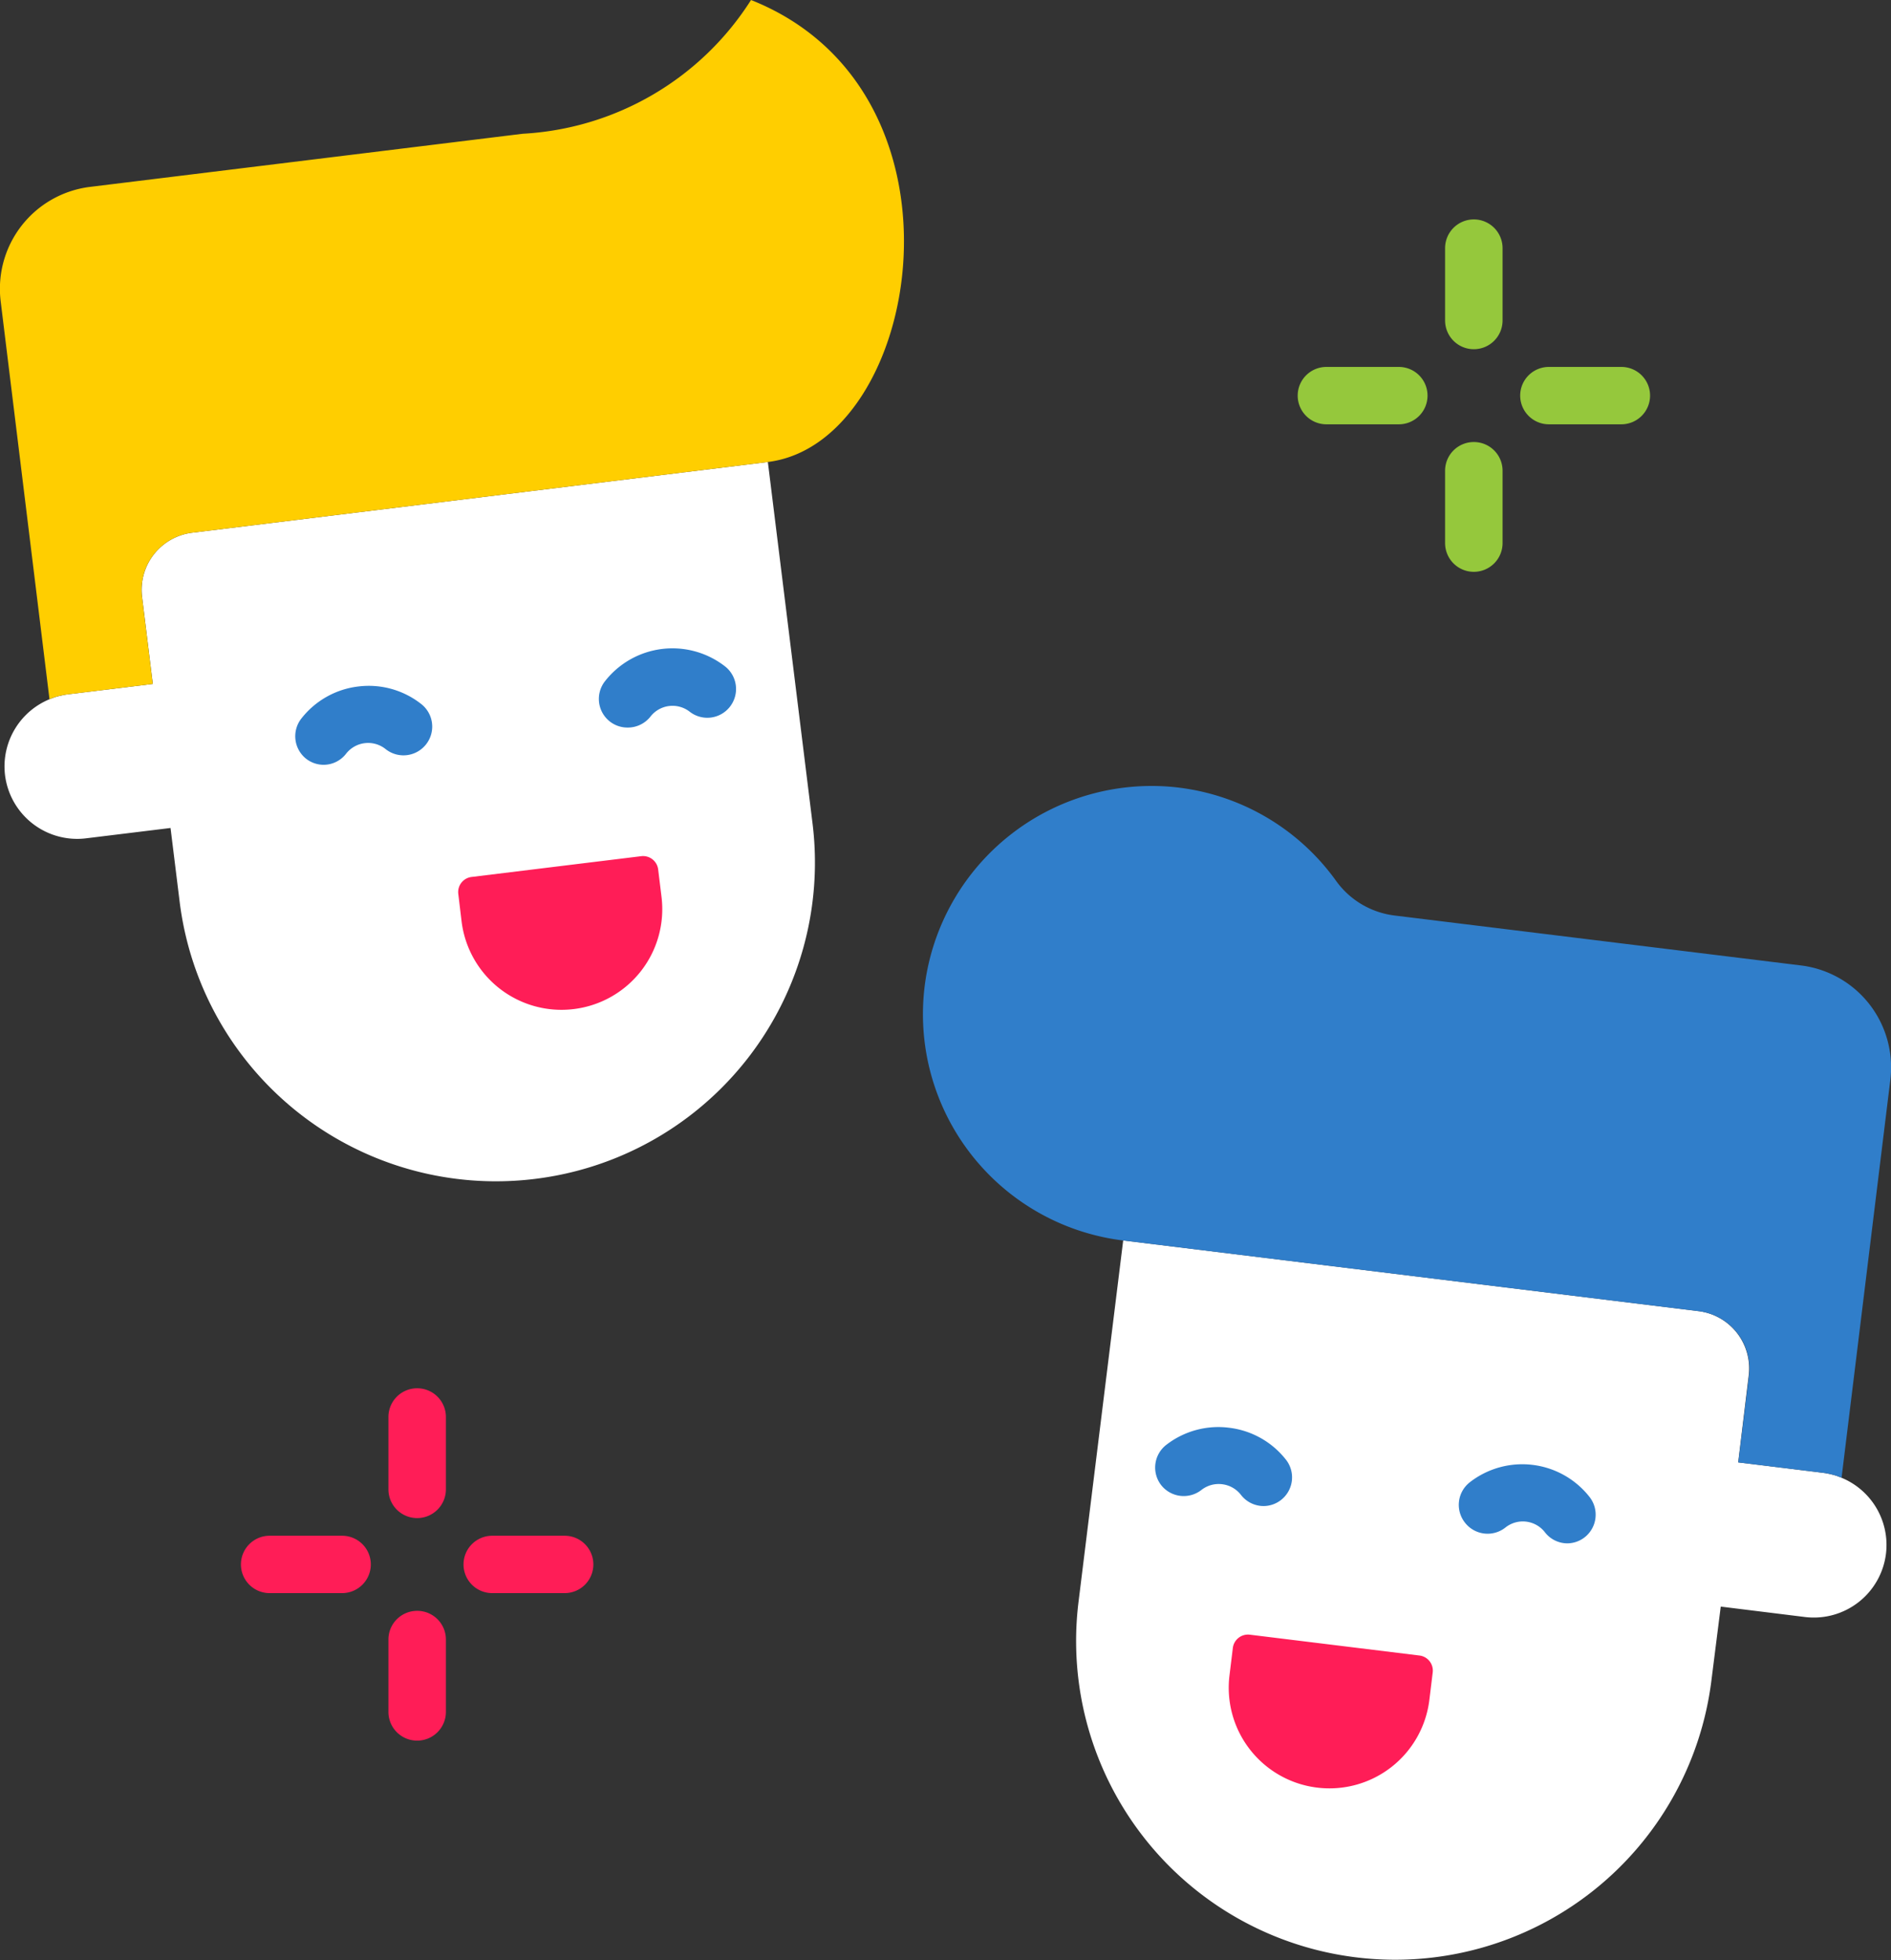
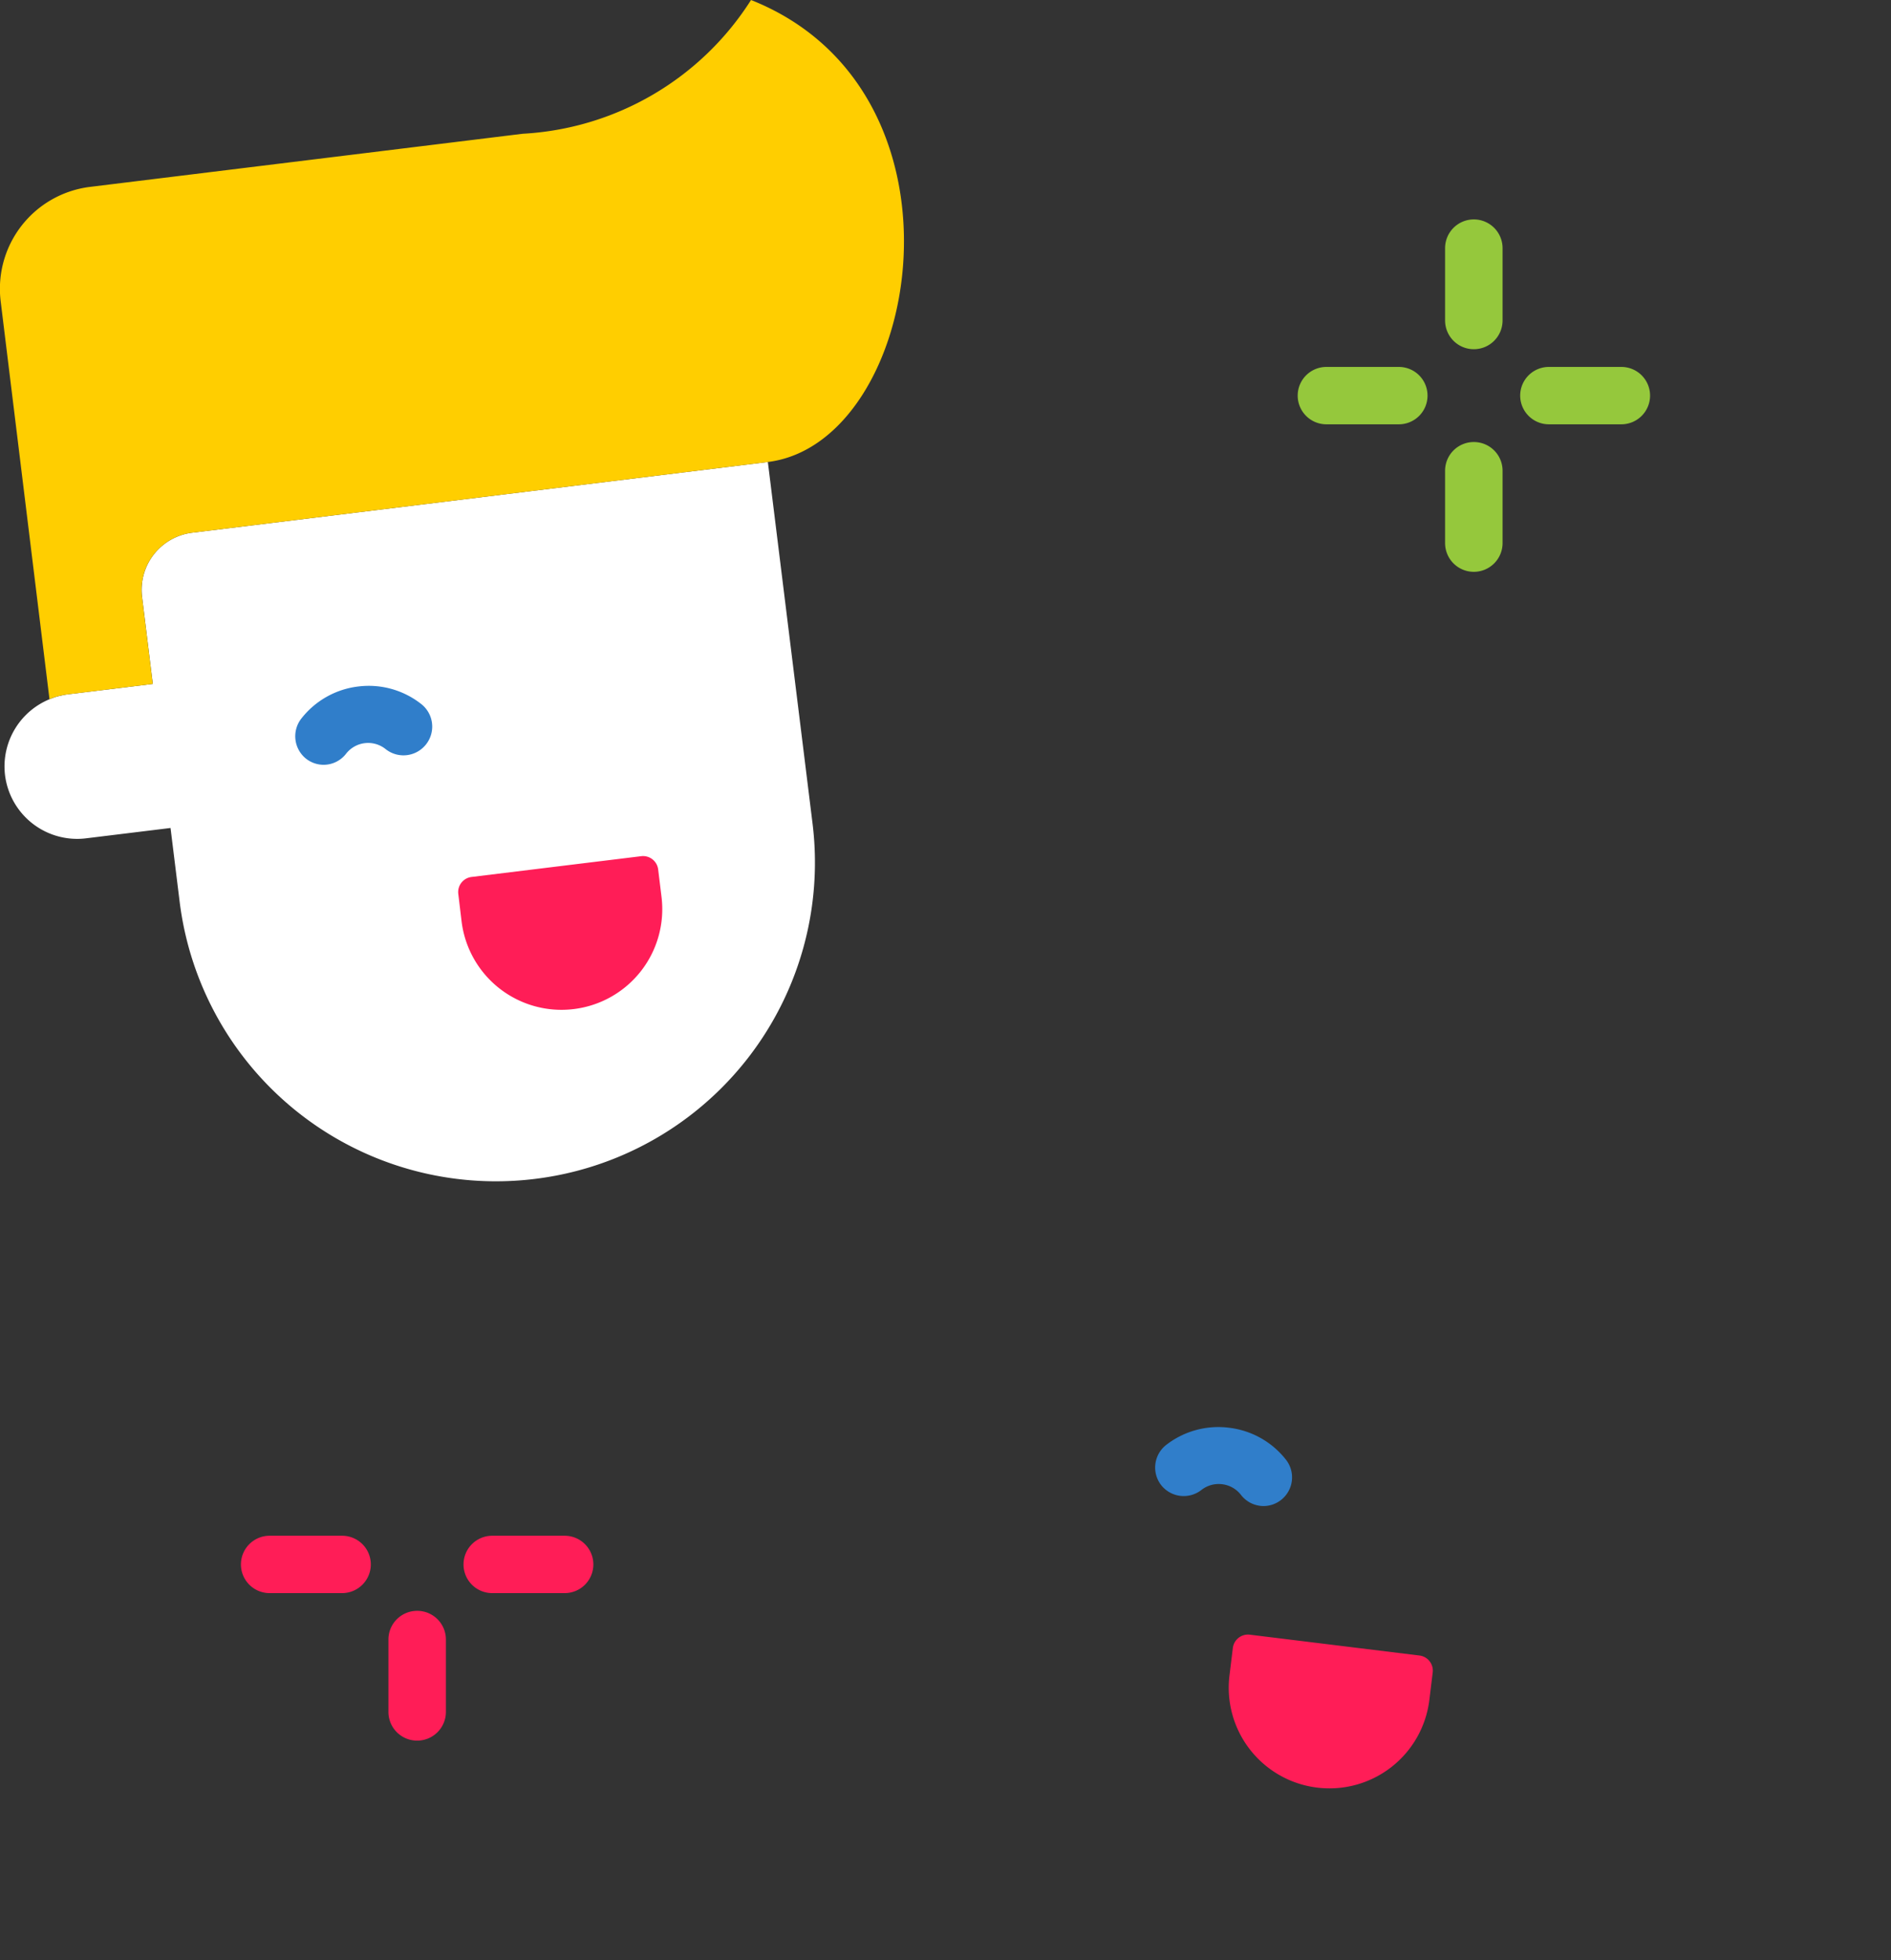
<svg xmlns="http://www.w3.org/2000/svg" id="Group_1908" data-name="Group 1908" width="33.82" height="35.052" viewBox="0 0 33.82 35.052">
  <rect x="0" y="0" width="33.82" height="35.052" fill="#333333" stroke="none" />
  <defs>
    <clipPath id="clip-path">
      <path id="Path_1159" data-name="Path 1159" d="M0-35.052H33.82V0H0Z" transform="translate(0 35.052)" fill="none" />
    </clipPath>
  </defs>
  <g id="Group_1945" data-name="Group 1945" clip-path="url(#clip-path)">
    <g id="Group_1927" data-name="Group 1927" transform="translate(0.08 8.262)">
      <path id="Path_1141" data-name="Path 1141" d="M0,0H0L-10.292,1.264a1.03,1.03,0,0,0-.9,1.149L-11,3.969l-1.513.185a1.1,1.1,0,0,0-.117.021l-.027.006a.857.857,0,0,0-.11.031l-.013.005A1.3,1.3,0,0,0-13.643,5.6a1.3,1.3,0,0,0,1.448,1.13l1.512-.185.162,1.312a5.7,5.7,0,0,0,6.352,4.964A5.7,5.7,0,0,0,.8,6.472Z" transform="translate(13.653)" fill="#fff" />
    </g>
    <g id="Group_1928" data-name="Group 1928" transform="translate(19.25 22.183)">
-       <path id="Path_1142" data-name="Path 1142" d="M0,0-.027-.011l-.1-.028L-.161-.046a1.011,1.011,0,0,0-.11-.019h0L-1.788-.252-1.6-1.807a1.032,1.032,0,0,0-.9-1.15L-12.787-4.221l-.8,6.472A5.7,5.7,0,0,0-8.618,8.6,5.7,5.7,0,0,0-2.266,3.641L-2.1,2.327l1.512.187A1.3,1.3,0,0,0,.855,1.382,1.3,1.3,0,0,0,0,0" transform="translate(13.625 4.221)" fill="#fff" />
-     </g>
+       </g>
    <g id="Group_1929" data-name="Group 1929" transform="translate(5.278 12.26)">
      <path id="Path_1143" data-name="Path 1143" d="M0,0A.51.51,0,0,1-.316-.108.514.514,0,0,1-.4-.829,1.518,1.518,0,0,1,.614-1.4a1.516,1.516,0,0,1,1.127.312.513.513,0,0,1,.089.721.513.513,0,0,1-.721.089A.5.5,0,0,0,.4-.2.508.508,0,0,1,0,0" transform="translate(0.513 1.417)" fill="#307eca" />
    </g>
    <g id="Group_1930" data-name="Group 1930" transform="translate(10.708 11.594)">
-       <path id="Path_1144" data-name="Path 1144" d="M0,0A.511.511,0,0,1-.315-.109.513.513,0,0,1-.4-.83a1.532,1.532,0,0,1,2.146-.264.514.514,0,0,1,.088.721.513.513,0,0,1-.721.089.5.5,0,0,0-.7.087A.515.515,0,0,1,0,0" transform="translate(0.513 1.417)" fill="#307eca" />
-     </g>
+       </g>
    <g id="Group_1931" data-name="Group 1931" transform="translate(8.194 15.305)">
      <path id="Path_1145" data-name="Path 1145" d="M0,0H0A1.8,1.8,0,0,1-2.01-1.57l-.059-.492a.272.272,0,0,1,.237-.3l3.038-.372a.272.272,0,0,1,.3.237l.06.491A1.8,1.8,0,0,1,0,0" transform="translate(2.071 2.74)" fill="#ff1d57" />
    </g>
    <g id="Group_1932" data-name="Group 1932" transform="translate(-0.001 0)">
      <path id="Path_1146" data-name="Path 1146" d="M0,0-10.292,1.264a1.03,1.03,0,0,0-.9,1.149L-11,3.969l-1.513.185a1.293,1.293,0,0,0-.334.087l-.873-7.115a1.836,1.836,0,0,1,1.6-2.046l7.737-.95A5.17,5.17,0,0,0-.3-8.262C3.823-6.622,2.749-.338,0,0" transform="translate(13.733 8.262)" fill="#ffce00" />
    </g>
    <g id="Group_1933" data-name="Group 1933" transform="translate(26.09 26.183)">
-       <path id="Path_1147" data-name="Path 1147" d="M0,0A.508.508,0,0,1-.4-.2a.5.5,0,0,0-.7-.087A.513.513,0,0,1-1.83-.372a.513.513,0,0,1,.089-.721A1.529,1.529,0,0,1,.4-.829a.514.514,0,0,1-.088.721A.51.51,0,0,1,0,0" transform="translate(1.939 1.417)" fill="#307eca" />
-     </g>
+       </g>
    <g id="Group_1934" data-name="Group 1934" transform="translate(20.66 25.516)">
      <path id="Path_1148" data-name="Path 1148" d="M0,0A.512.512,0,0,1-.405-.2a.5.5,0,0,0-.334-.19.5.5,0,0,0-.37.1A.514.514,0,0,1-1.83-.372a.513.513,0,0,1,.088-.721A1.52,1.52,0,0,1-.614-1.4,1.52,1.52,0,0,1,.4-.829a.513.513,0,0,1-.089.721A.51.51,0,0,1,0,0" transform="translate(1.939 1.417)" fill="#307eca" />
    </g>
    <g id="Group_1935" data-name="Group 1935" transform="translate(21.971 29.227)">
      <path id="Path_1149" data-name="Path 1149" d="M0,0H0A1.8,1.8,0,0,0,2.009-1.57l.06-.492a.272.272,0,0,0-.237-.3l-3.038-.373a.273.273,0,0,0-.3.238l-.06.491A1.8,1.8,0,0,0,0,0" transform="translate(1.584 2.741)" fill="#ff1d57" />
    </g>
    <g id="Group_1936" data-name="Group 1936" transform="translate(16.506 14.057)">
-       <path id="Path_1150" data-name="Path 1150" d="M0,0-7.269-.893a1.514,1.514,0,0,1-1.044-.62A4.069,4.069,0,0,0-11.333-3.2,4.092,4.092,0,0,0-15.648.214,4.077,4.077,0,0,0-12.12,4.919L-1.828,6.183a1.032,1.032,0,0,1,.9,1.15l-.191,1.555,1.513.185a1.3,1.3,0,0,1,.334.088L1.6,2.046A1.836,1.836,0,0,0,0,0" transform="translate(15.702 3.208)" fill="#307eca" />
-     </g>
+       </g>
    <g id="Group_1937" data-name="Group 1937" transform="translate(25.845 3.924)">
      <path id="Path_1151" data-name="Path 1151" d="M0,0A.514.514,0,0,1-.514-.514V-1.808A.514.514,0,0,1,0-2.321a.514.514,0,0,1,.514.513V-.514A.514.514,0,0,1,0,0" transform="translate(0.514 2.321)" fill="#95c83c" />
    </g>
    <g id="Group_1938" data-name="Group 1938" transform="translate(25.845 7.905)">
      <path id="Path_1152" data-name="Path 1152" d="M0,0A.514.514,0,0,1-.514-.514v-1.3A.513.513,0,0,1,0-2.321a.513.513,0,0,1,.514.512v1.3A.514.514,0,0,1,0,0" transform="translate(0.514 2.321)" fill="#95c83c" />
    </g>
    <g id="Group_1939" data-name="Group 1939" transform="translate(27.188 6.562)">
      <path id="Path_1153" data-name="Path 1153" d="M0,0H-1.295a.514.514,0,0,1-.514-.514.513.513,0,0,1,.514-.512H0a.513.513,0,0,1,.514.512A.514.514,0,0,1,0,0" transform="translate(1.809 1.026)" fill="#95c83c" />
    </g>
    <g id="Group_1940" data-name="Group 1940" transform="translate(23.209 6.562)">
      <path id="Path_1154" data-name="Path 1154" d="M0,0H-1.295a.513.513,0,0,1-.513-.514.513.513,0,0,1,.513-.512H0a.513.513,0,0,1,.514.512A.513.513,0,0,1,0,0" transform="translate(1.808 1.026)" fill="#95c83c" />
    </g>
    <g id="Group_1941" data-name="Group 1941" transform="translate(6.947 24.827)">
-       <path id="Path_1155" data-name="Path 1155" d="M0,0A.513.513,0,0,1-.514-.514v-1.3A.513.513,0,0,1,0-2.321a.513.513,0,0,1,.514.512v1.3A.514.514,0,0,1,0,0" transform="translate(0.514 2.321)" fill="#ff1d57" />
-     </g>
+       </g>
    <g id="Group_1942" data-name="Group 1942" transform="translate(6.947 28.807)">
      <path id="Path_1156" data-name="Path 1156" d="M0,0A.513.513,0,0,1-.514-.514v-1.3A.513.513,0,0,1,0-2.321a.513.513,0,0,1,.514.512v1.3A.514.514,0,0,1,0,0" transform="translate(0.514 2.321)" fill="#ff1d57" />
    </g>
    <g id="Group_1943" data-name="Group 1943" transform="translate(8.29 27.464)">
      <path id="Path_1157" data-name="Path 1157" d="M0,0H-1.295a.513.513,0,0,1-.514-.514.513.513,0,0,1,.514-.512H0a.513.513,0,0,1,.513.512A.513.513,0,0,1,0,0" transform="translate(1.809 1.026)" fill="#ff1d57" />
    </g>
    <g id="Group_1944" data-name="Group 1944" transform="translate(4.309 27.464)">
      <path id="Path_1158" data-name="Path 1158" d="M0,0H-1.295a.513.513,0,0,1-.514-.514.513.513,0,0,1,.514-.512H0a.513.513,0,0,1,.514.512A.514.514,0,0,1,0,0" transform="translate(1.809 1.026)" fill="#ff1d57" />
    </g>
  </g>
</svg>